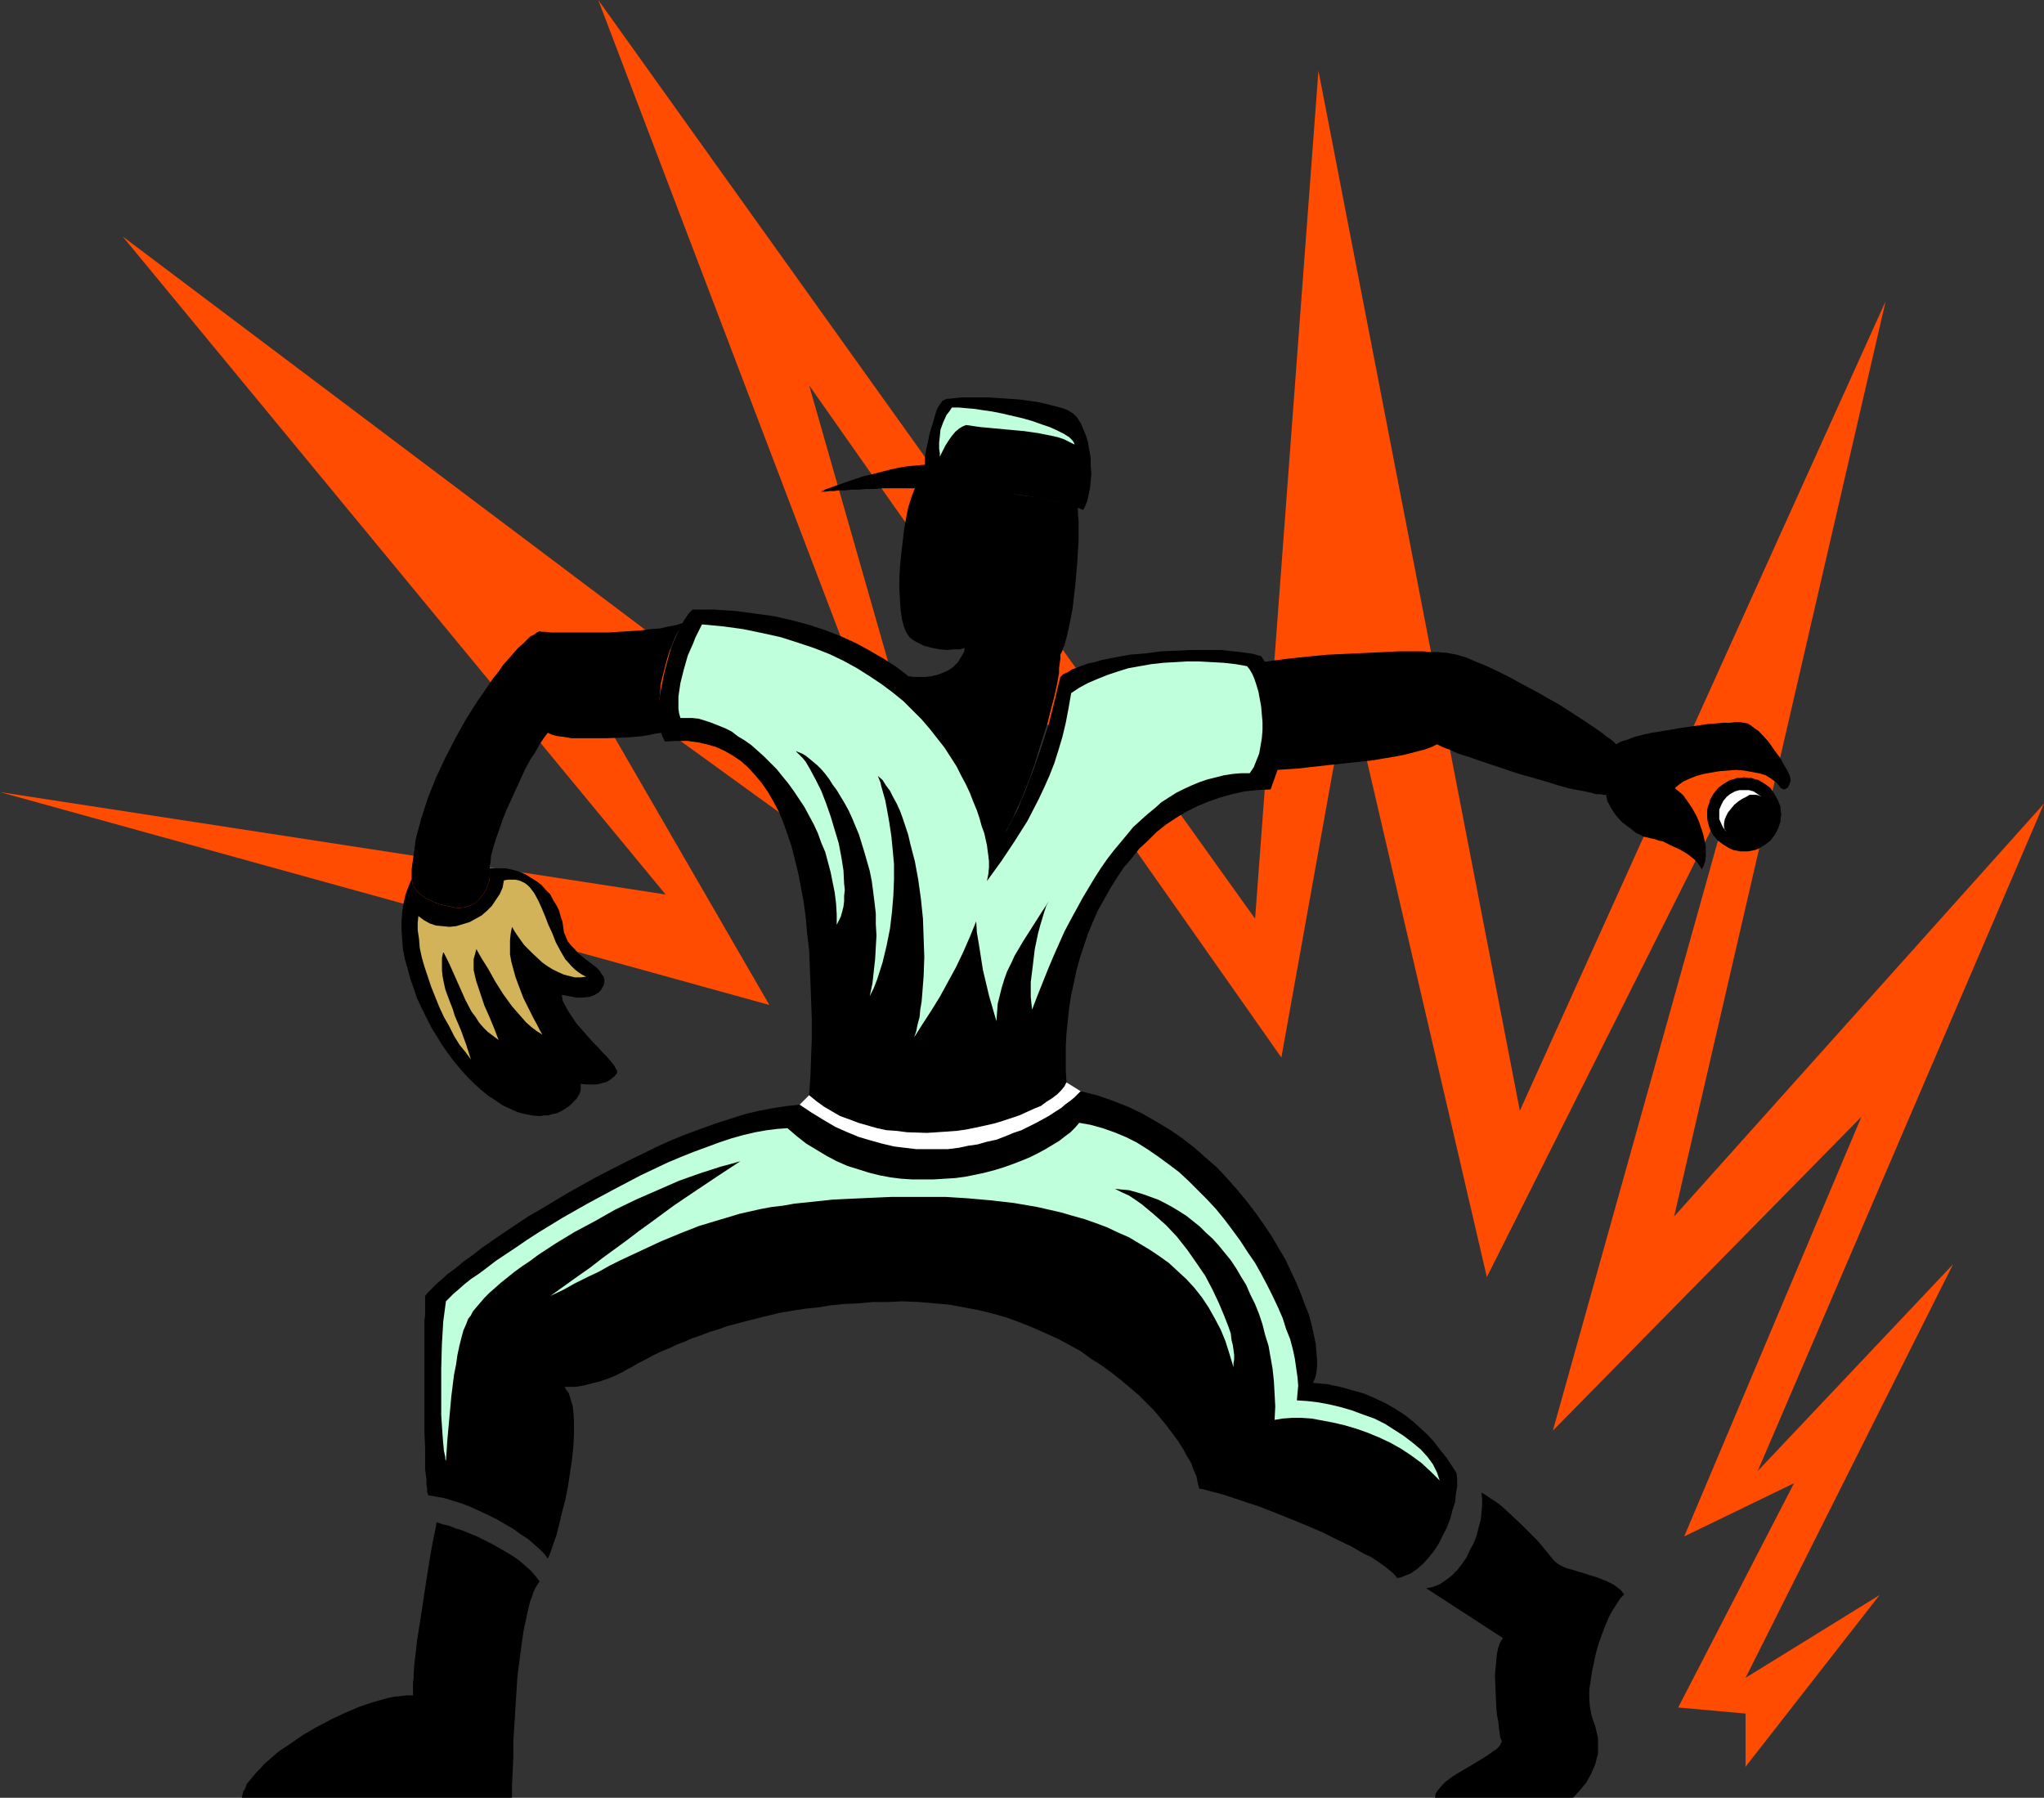
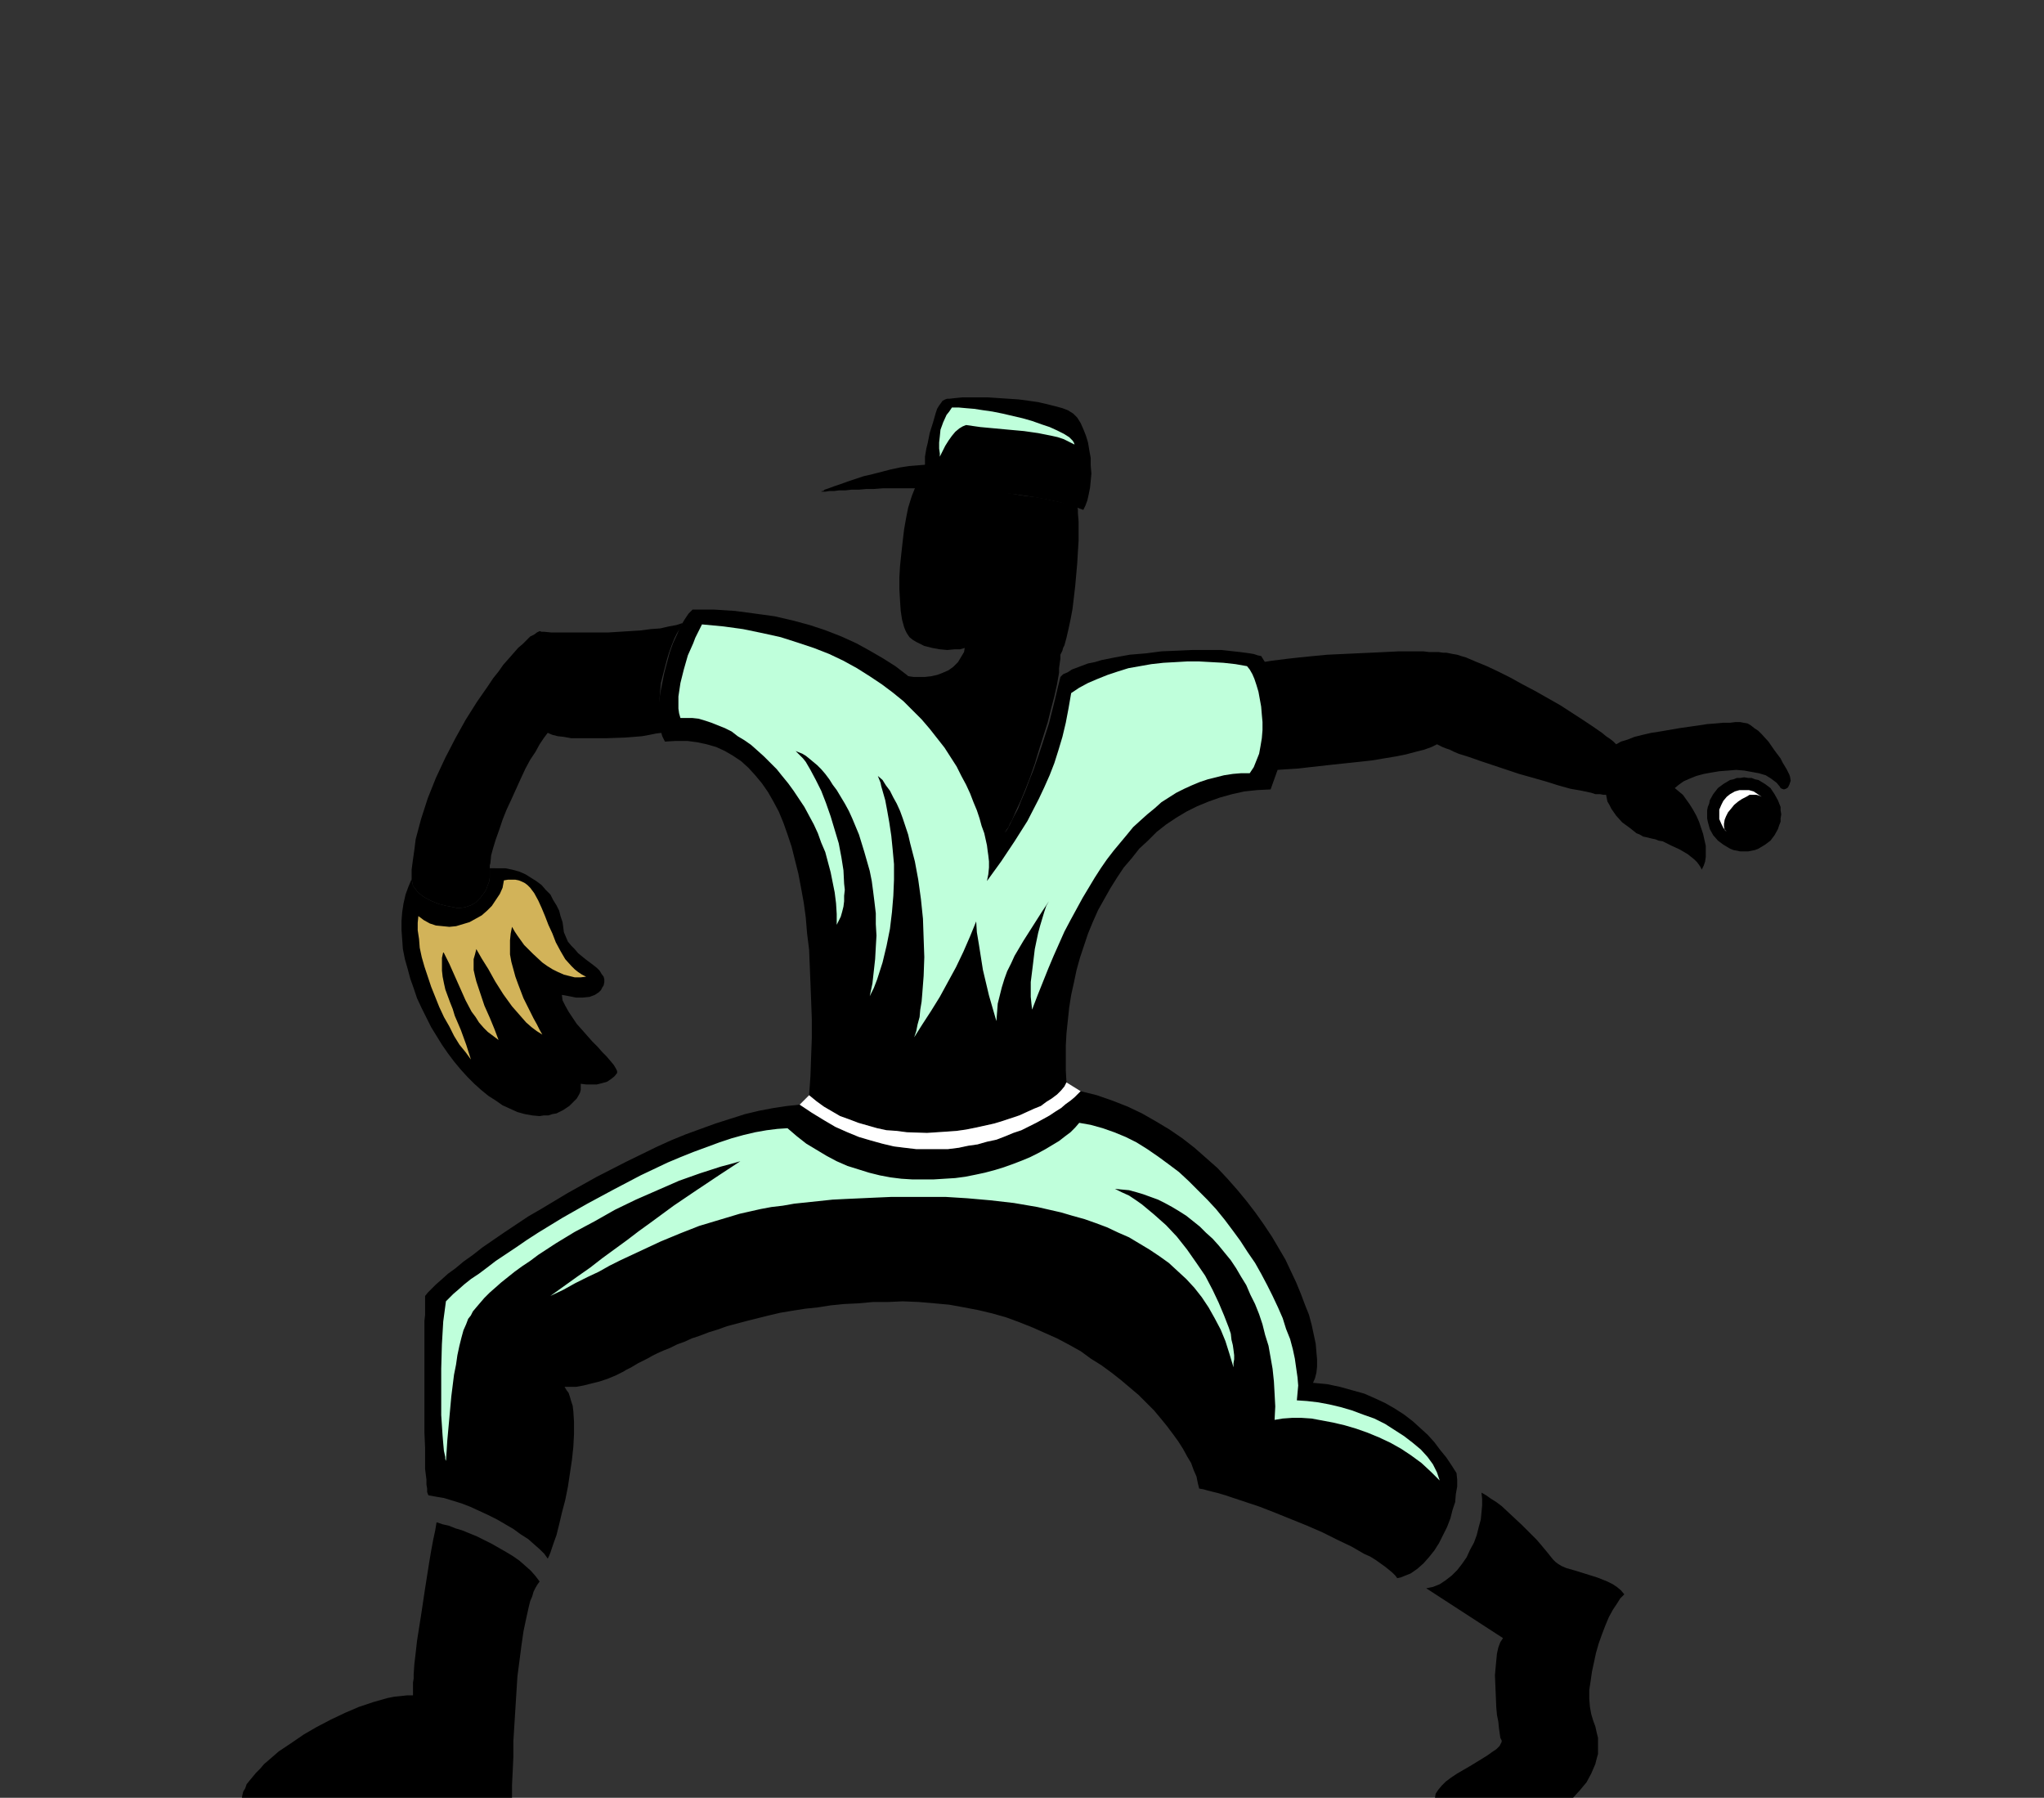
<svg xmlns="http://www.w3.org/2000/svg" xmlns:ns1="http://sodipodi.sourceforge.net/DTD/sodipodi-0.dtd" xmlns:ns2="http://www.inkscape.org/namespaces/inkscape" version="1.0" width="129.724mm" height="114.09mm" id="svg17" ns1:docname="Player 14.wmf">
  <rect width="100%" height="100%" fill="#333333" stroke="none" />
  <ns1:namedview id="namedview17" pagecolor="#ffffff" bordercolor="#000000" borderopacity="0.25" ns2:showpageshadow="2" ns2:pageopacity="0.0" ns2:pagecheckerboard="0" ns2:deskcolor="#d1d1d1" ns2:document-units="mm" />
  <defs id="defs1">
    <pattern id="WMFhbasepattern" patternUnits="userSpaceOnUse" width="6" height="6" x="0" y="0" />
  </defs>
-   <path style="fill:#ff4c00;fill-opacity:1;fill-rule:evenodd;stroke:none" d="m 418.705,423.773 32.158,-41.198 -32.158,19.872 49.773,-99.198 -46.864,49.599 68.68,-160.106 -88.718,99.037 L 452.318,72.218 364.569,266.413 316.251,16.964 301.06,220.368 143.501,0 219.614,199.85 29.411,56.708 159.661,214.552 0,189.995 l 184.547,51.053 -47.672,-82.396 95.99,69.471 -38.784,-135.711 113.281,161.237 16.16,-89.989 33.128,142.658 59.146,-117.939 -43.309,154.775 74.013,-75.287 -42.501,100.652 26.341,-12.763 -27.795,53.8 16.16,1.454 z" id="path1" />
  <path style="fill:#000000;fill-opacity:1;fill-rule:evenodd;stroke:none" d="m 259.853,122.301 0.485,-0.969 0.485,-1.292 0.323,-1.454 0.323,-1.616 0.162,-1.616 0.162,-1.777 -0.162,-1.939 v -1.777 l -0.323,-1.777 -0.323,-1.939 -0.485,-1.616 -0.646,-1.616 -0.646,-1.454 -0.808,-1.292 -0.97,-0.969 -1.293,-0.808 -1.293,-0.485 -1.778,-0.485 -1.939,-0.485 -2.101,-0.485 -2.262,-0.323 -2.424,-0.323 -4.848,-0.323 -2.424,-0.162 h -2.262 -2.101 -1.939 l -1.616,0.162 -1.454,0.162 h -0.485 l -0.485,0.162 -0.323,0.162 -0.323,0.162 -0.323,0.485 -0.485,0.646 -0.485,0.808 -0.323,0.969 -0.323,1.131 -0.323,1.131 -0.808,2.585 -0.485,2.423 -0.323,1.292 -0.162,0.969 -0.162,0.969 v 0.969 0.969 l -1.939,0.162 -1.939,0.162 -2.101,0.323 -2.262,0.485 -4.363,1.131 -2.101,0.485 -1.939,0.646 -1.939,0.646 -1.778,0.646 -1.454,0.485 -1.293,0.485 -0.97,0.323 -0.323,0.323 h -0.323 l -0.162,0.162 v 0 0 0 h 0.97 l 0.97,-0.162 h 1.131 l 1.293,-0.162 h 1.454 l 1.454,-0.162 h 1.778 l 1.778,-0.162 h 1.778 l 2.101,-0.162 h 4.04 4.363 4.686 l 4.686,0.323 4.848,0.323 4.686,0.323 4.686,0.485 4.363,0.646 4.202,0.808 2.101,0.485 1.939,0.646 1.778,0.485 z" id="path2" />
  <path style="fill:#000000;fill-opacity:1;fill-rule:evenodd;stroke:none" d="m 241.107,199.689 -0.323,-1.131 -0.162,-1.292 -0.323,-1.454 -0.485,-1.777 -0.646,-1.616 -0.646,-1.939 -0.808,-1.939 -0.97,-2.1 -0.97,-2.1 -1.131,-2.262 -1.293,-2.262 -1.454,-2.262 -1.616,-2.262 -1.778,-2.262 -1.939,-2.423 -1.939,-2.262 -2.262,-2.1 -2.424,-2.262 -2.424,-2.1 -2.747,-2.1 -3.07,-1.939 -3.07,-1.777 -3.232,-1.777 -3.555,-1.616 -3.717,-1.454 -3.878,-1.292 -4.202,-1.131 -4.202,-0.969 -4.686,-0.646 -4.848,-0.646 -5.01,-0.323 h -5.171 l -0.97,0.969 -0.97,1.454 -0.97,1.616 -0.808,1.939 -0.97,2.1 -0.808,2.262 -0.646,2.423 -0.646,2.423 -0.485,2.423 -0.485,2.423 -0.323,2.423 v 2.262 2.1 l 0.323,1.777 0.485,1.777 0.323,0.646 0.323,0.646 2.586,-0.162 h 2.747 l 2.424,0.323 2.262,0.485 2.262,0.646 2.101,0.969 1.939,1.131 1.939,1.292 1.778,1.616 1.616,1.777 1.616,1.939 1.454,2.1 1.293,2.262 1.293,2.423 1.131,2.747 0.97,2.747 0.97,2.908 0.808,3.231 0.808,3.231 0.646,3.393 0.646,3.554 0.485,3.554 0.323,3.877 0.485,3.877 0.162,4.039 0.162,4.039 0.162,4.201 0.162,4.362 v 4.524 l -0.162,4.362 -0.162,4.685 -0.323,4.685 1.778,1.454 1.778,1.292 1.939,1.131 1.939,1.131 2.262,0.808 2.101,0.808 2.262,0.646 2.262,0.646 2.262,0.485 2.424,0.162 2.424,0.323 4.848,0.162 2.424,-0.162 2.424,-0.162 2.262,-0.162 2.262,-0.323 2.424,-0.485 4.363,-0.969 2.101,-0.646 1.939,-0.646 1.939,-0.646 1.778,-0.808 1.778,-0.808 1.616,-0.646 1.293,-0.969 1.293,-0.808 1.293,-0.969 0.97,-0.969 0.808,-0.969 0.485,-0.969 -0.162,-2.908 v -2.908 -3.07 l 0.162,-2.908 0.323,-3.07 0.323,-3.07 0.485,-3.07 0.646,-2.908 0.646,-3.07 0.808,-2.908 0.97,-2.908 0.97,-2.908 1.131,-2.747 1.293,-2.908 1.454,-2.585 1.454,-2.585 1.616,-2.585 1.616,-2.423 1.939,-2.262 1.778,-2.262 2.101,-1.939 2.101,-2.1 2.262,-1.777 2.424,-1.616 2.424,-1.454 2.586,-1.292 2.747,-1.131 2.747,-0.969 2.909,-0.808 2.909,-0.646 3.07,-0.323 3.232,-0.162 0.808,-2.262 0.808,-2.262 0.485,-2.262 0.323,-2.262 0.162,-2.423 0.162,-2.262 v -2.262 l -0.162,-2.1 -0.323,-2.262 -0.323,-1.939 -0.485,-1.939 -0.646,-1.939 -0.646,-1.616 -0.808,-1.616 -0.808,-1.292 -0.808,-1.292 -0.808,-0.162 -0.97,-0.323 -0.97,-0.162 -1.131,-0.162 -1.293,-0.162 -1.454,-0.162 -1.454,-0.162 -1.454,-0.162 h -3.394 -3.555 l -3.555,0.162 -3.878,0.162 -3.717,0.485 -3.878,0.323 -3.555,0.646 -3.232,0.646 -1.616,0.485 -1.616,0.323 -1.293,0.485 -1.293,0.485 -1.293,0.485 -0.97,0.646 -1.131,0.485 -0.646,0.646 -0.646,2.585 -0.646,2.747 -1.454,5.816 -1.778,5.493 -1.939,5.655 -0.97,2.423 -0.97,2.585 -0.97,2.262 -0.808,2.1 -0.97,1.777 -0.808,1.616 -0.646,1.292 -0.323,0.485 z" id="path3" />
  <path style="fill:#000000;fill-opacity:1;fill-rule:evenodd;stroke:none" d="m 163.701,149.443 -0.485,1.131 -0.808,1.292 -0.646,1.292 -0.646,1.616 -0.646,1.777 -0.485,1.616 -0.97,3.716 -0.485,1.939 -0.162,1.777 -0.162,1.939 v 1.777 l 0.162,1.616 0.162,1.777 0.646,1.454 0.646,1.292 -1.131,0.323 -1.293,0.162 -1.616,0.323 -1.778,0.323 -1.939,0.162 -2.101,0.162 -4.525,0.162 h -4.363 -1.939 -2.101 l -1.778,-0.323 -1.454,-0.162 -1.293,-0.323 -1.131,-0.485 -0.485,0.646 -0.485,0.646 -0.97,1.454 -0.97,1.777 -1.293,1.939 -1.131,2.1 -1.131,2.423 -2.262,5.008 -1.131,2.423 -0.97,2.423 -0.808,2.423 -0.808,2.262 -0.646,2.1 -0.485,1.777 -0.162,1.777 -0.162,0.646 v 0.646 1.131 1.131 l -0.162,0.969 -0.323,0.808 -0.323,0.969 -0.485,0.808 -0.485,0.646 -0.485,0.646 -1.131,1.131 -1.131,0.646 -1.454,0.485 -1.131,0.162 h -0.808 l -0.646,-0.162 -1.778,-0.323 -1.939,-0.485 -1.939,-0.808 -1.778,-0.969 -0.808,-0.646 -0.646,-0.646 -0.485,-0.646 -0.485,-0.646 -0.162,-0.808 -0.162,-0.808 v -2.262 l 0.323,-2.423 0.323,-2.262 0.323,-2.585 1.293,-4.847 1.616,-5.008 1.939,-4.847 2.262,-4.847 2.424,-4.685 2.424,-4.362 2.747,-4.362 2.586,-3.716 1.293,-1.939 1.293,-1.616 1.131,-1.616 1.293,-1.454 1.131,-1.292 1.131,-1.292 1.131,-0.969 0.97,-0.969 0.808,-0.808 0.97,-0.485 0.646,-0.485 0.646,-0.323 0.485,0.162 h 0.646 l 1.616,0.162 h 1.778 2.101 4.686 5.171 l 5.171,-0.323 2.586,-0.162 2.424,-0.323 2.262,-0.162 2.101,-0.485 1.778,-0.323 z" id="path4" />
  <path style="fill:#000000;fill-opacity:1;fill-rule:evenodd;stroke:none" d="m 117.483,208.251 v 1.131 1.131 l -0.162,0.969 -0.323,0.808 -0.323,0.969 -0.485,0.808 -0.485,0.646 -0.485,0.646 -1.131,1.131 -1.131,0.646 -1.454,0.485 -1.131,0.162 h -0.808 l -0.646,-0.162 -1.778,-0.323 -1.939,-0.485 -1.939,-0.808 -1.778,-0.969 -0.808,-0.646 -0.646,-0.646 -0.485,-0.646 -0.485,-0.646 -0.162,-0.808 -0.162,-0.808 -0.808,1.939 -0.646,1.777 -0.485,2.1 -0.323,2.1 -0.162,2.1 v 2.262 l 0.162,2.262 0.162,2.262 0.485,2.423 0.646,2.262 0.646,2.423 0.808,2.262 0.808,2.423 1.131,2.423 1.131,2.262 1.131,2.262 1.293,2.1 1.293,2.1 1.454,2.1 1.454,1.939 1.616,1.939 1.616,1.777 1.616,1.616 1.616,1.454 1.778,1.454 1.778,1.131 1.616,1.131 1.778,0.808 1.778,0.808 1.778,0.485 1.778,0.323 1.778,0.162 0.97,-0.162 h 1.131 l 0.97,-0.323 0.97,-0.162 1.616,-0.808 1.454,-0.969 1.293,-1.292 0.485,-0.485 0.485,-0.808 0.323,-0.646 0.162,-0.646 v -0.808 -0.646 l 1.293,0.162 h 1.293 1.293 l 1.293,-0.323 1.131,-0.323 0.97,-0.646 0.808,-0.646 0.646,-0.808 v -0.323 -0.162 l -0.323,-0.646 -0.485,-0.808 -0.808,-0.969 -0.97,-1.131 -0.97,-0.969 -1.131,-1.292 -1.293,-1.292 -2.424,-2.747 -1.293,-1.454 -0.97,-1.454 -0.97,-1.454 -0.808,-1.454 -0.646,-1.292 -0.162,-1.292 1.778,0.323 1.616,0.323 h 1.616 l 1.616,-0.162 1.293,-0.485 0.485,-0.323 0.485,-0.323 0.485,-0.485 0.323,-0.646 0.323,-0.485 0.162,-0.808 v -0.646 l -0.162,-0.646 -0.485,-0.646 -0.485,-0.808 -0.646,-0.646 -0.808,-0.646 -1.939,-1.454 -1.778,-1.454 -0.808,-0.969 -0.808,-0.808 -0.808,-0.969 -0.485,-1.131 -0.485,-1.131 -0.162,-1.292 -0.162,-1.131 -0.485,-1.454 -0.323,-1.292 -0.646,-1.292 -0.808,-1.292 -0.646,-1.292 -1.131,-1.131 -0.97,-1.131 -1.293,-0.969 -1.293,-0.808 -1.293,-0.808 -1.454,-0.646 -1.778,-0.485 -1.616,-0.323 h -1.778 z" id="path5" />
  <path style="fill:#000000;fill-opacity:1;fill-rule:evenodd;stroke:none" d="m 302.192,158.975 0.323,1.131 0.485,1.131 0.485,1.292 0.485,1.454 0.485,1.616 0.323,1.616 0.808,3.393 0.162,1.616 0.162,1.939 v 1.777 1.777 l -0.162,1.777 -0.323,1.777 -0.323,1.777 -0.646,1.777 1.939,-0.162 2.424,-0.162 2.586,-0.162 2.747,-0.323 2.909,-0.323 2.909,-0.323 6.141,-0.646 2.909,-0.323 2.909,-0.485 2.909,-0.485 2.424,-0.485 2.424,-0.646 1.939,-0.485 1.778,-0.646 0.646,-0.323 0.646,-0.323 0.646,0.323 0.646,0.323 0.808,0.323 0.97,0.323 0.97,0.485 1.131,0.485 2.586,0.808 2.747,0.969 2.909,0.969 6.302,2.1 6.302,1.777 3.07,0.969 2.909,0.808 2.747,0.485 2.262,0.485 0.97,0.323 h 1.131 l 0.808,0.162 h 0.646 l 0.162,0.808 0.162,0.808 0.485,0.808 0.485,0.969 1.131,1.616 1.454,1.616 1.778,1.292 1.616,1.292 0.808,0.323 0.808,0.485 0.808,0.162 0.646,0.162 0.646,0.162 0.808,0.162 0.808,0.323 0.97,0.162 1.939,0.969 2.101,0.969 1.939,1.131 1.616,1.292 0.646,0.646 0.485,0.646 0.323,0.485 0.323,0.646 0.485,-0.969 0.323,-0.969 0.162,-1.131 v -1.292 -1.292 l -0.323,-1.454 -0.323,-1.454 -0.485,-1.454 -0.485,-1.454 -0.646,-1.454 -0.808,-1.454 -0.808,-1.292 -0.808,-1.131 -0.808,-1.131 -0.97,-0.808 -0.97,-0.808 0.97,-0.808 1.131,-0.808 1.454,-0.646 1.616,-0.646 1.778,-0.485 1.778,-0.323 1.939,-0.323 2.101,-0.162 1.939,-0.162 1.939,0.162 1.778,0.323 1.778,0.323 1.616,0.485 1.293,0.808 1.293,0.969 0.808,0.969 0.162,0.323 0.323,0.162 0.485,0.162 0.485,-0.162 0.485,-0.323 0.323,-0.646 0.323,-0.969 -0.162,-0.969 -0.162,-0.485 -0.323,-0.646 -0.323,-0.646 -0.485,-0.808 -0.485,-0.808 -0.485,-0.969 -1.454,-1.939 -1.454,-2.1 -1.616,-1.777 -0.808,-0.808 -0.97,-0.646 -0.808,-0.646 -0.808,-0.485 -0.97,-0.162 -0.808,-0.162 h -1.131 l -1.293,0.162 h -1.616 l -1.778,0.162 -2.101,0.162 -2.101,0.323 -4.525,0.646 -4.686,0.808 -2.101,0.323 -2.101,0.485 -1.939,0.485 -1.616,0.646 -1.616,0.485 -1.131,0.646 -0.646,-0.646 -0.808,-0.646 -0.97,-0.646 -0.97,-0.808 -2.101,-1.454 -2.424,-1.616 -2.747,-1.777 -2.747,-1.777 -5.979,-3.393 -3.07,-1.616 -2.909,-1.616 -2.909,-1.454 -2.747,-1.292 -2.747,-1.131 -2.262,-0.969 -1.131,-0.323 -0.97,-0.323 -0.97,-0.162 -0.808,-0.162 -0.808,-0.162 h -0.808 l -1.131,-0.162 h -1.131 -1.131 l -1.293,-0.162 h -5.979 l -3.232,0.162 -3.394,0.162 -3.555,0.162 -6.949,0.323 -3.394,0.323 -3.232,0.323 -2.909,0.323 -2.586,0.323 -1.293,0.162 -0.97,0.162 -0.97,0.162 z" id="path6" />
  <path style="fill:#000000;fill-opacity:1;fill-rule:evenodd;stroke:none" d="m 418.382,204.212 h 0.97 l 0.808,-0.162 0.808,-0.162 0.808,-0.323 1.616,-0.969 1.293,-0.969 0.97,-1.292 0.808,-1.454 0.323,-0.969 0.323,-0.808 v -0.808 l 0.162,-0.969 -0.162,-0.969 v -0.808 l -0.323,-0.808 -0.323,-0.808 -0.808,-1.454 -0.97,-1.454 -1.293,-0.969 -1.616,-0.969 -0.808,-0.162 -0.808,-0.323 h -0.808 l -0.97,-0.162 -0.97,0.162 h -0.808 l -0.808,0.323 -0.808,0.162 -1.616,0.969 -1.293,0.969 -1.131,1.454 -0.808,1.454 -0.162,0.808 -0.323,0.808 -0.162,0.808 v 0.969 0.969 l 0.162,0.808 0.485,1.777 0.808,1.454 1.131,1.292 1.293,0.969 1.616,0.969 0.808,0.323 0.808,0.162 0.808,0.162 z" id="path7" />
  <path style="fill:#000000;fill-opacity:1;fill-rule:evenodd;stroke:none" d="m 259.206,261.728 -0.646,0.646 -0.808,0.808 -0.97,0.808 -1.131,0.808 -1.131,0.969 -1.293,0.808 -1.454,0.969 -1.454,0.808 -1.778,0.969 -1.616,0.808 -1.939,0.969 -1.939,0.646 -1.939,0.808 -2.101,0.808 -2.262,0.485 -2.262,0.646 -2.262,0.323 -2.262,0.485 -2.586,0.323 h -2.424 -2.586 -2.586 l -2.747,-0.323 -2.586,-0.323 -2.747,-0.646 -2.909,-0.808 -2.747,-0.808 -2.747,-1.131 -2.909,-1.292 -2.747,-1.616 -2.909,-1.777 -2.909,-1.939 -3.07,0.323 -3.232,0.485 -3.394,0.646 -3.394,0.808 -3.555,1.131 -3.555,1.131 -3.555,1.292 -3.555,1.292 -3.555,1.454 -3.555,1.616 -7.272,3.554 -6.949,3.554 -6.949,3.877 -3.232,1.939 -3.232,1.939 -3.07,1.777 -2.909,1.939 -2.909,1.939 -2.586,1.777 -2.586,1.777 -2.262,1.777 -2.262,1.616 -1.939,1.616 -1.778,1.292 -1.616,1.454 -1.293,1.131 -1.131,1.131 -0.808,0.808 -0.646,0.808 v 0.646 0.646 0.969 0.969 1.292 l -0.162,1.454 v 3.07 3.554 3.877 8.24 4.201 3.877 l 0.162,3.716 v 1.777 1.616 1.616 l 0.162,1.292 0.162,1.292 v 1.131 l 0.162,0.969 v 0.808 l 0.162,0.485 0.162,0.323 1.778,0.323 1.939,0.323 2.101,0.646 2.101,0.646 2.101,0.808 2.101,0.969 2.101,0.969 2.262,1.131 3.878,2.262 1.778,1.292 1.778,1.131 1.454,1.292 1.293,1.131 1.131,1.131 0.808,1.131 0.323,-0.646 0.323,-0.808 0.323,-0.969 0.323,-0.969 0.808,-2.262 0.646,-2.585 0.646,-2.747 0.808,-3.07 0.646,-3.231 0.485,-3.231 0.485,-3.231 0.323,-3.07 0.162,-3.07 v -2.908 l -0.162,-2.585 -0.162,-1.292 -0.323,-0.969 -0.323,-1.131 -0.323,-0.969 -0.485,-0.646 -0.485,-0.808 h 0.646 0.646 1.454 l 1.778,-0.323 1.939,-0.485 1.939,-0.485 1.939,-0.646 1.939,-0.808 1.939,-0.969 0.485,-0.323 0.646,-0.323 0.646,-0.323 0.808,-0.485 0.808,-0.485 0.97,-0.485 1.293,-0.646 1.131,-0.646 1.293,-0.646 1.454,-0.646 1.616,-0.646 1.616,-0.808 1.778,-0.646 1.778,-0.808 1.939,-0.646 2.101,-0.808 2.101,-0.646 2.262,-0.808 2.424,-0.646 2.424,-0.646 2.586,-0.646 2.586,-0.646 2.747,-0.646 2.909,-0.485 3.07,-0.485 3.07,-0.323 3.07,-0.485 3.232,-0.323 3.394,-0.162 3.555,-0.323 h 3.555 l 3.555,-0.162 3.878,0.162 3.717,0.323 3.555,0.323 3.555,0.646 3.394,0.646 3.394,0.808 3.394,0.969 3.07,1.131 3.232,1.292 2.909,1.292 2.909,1.292 2.747,1.454 2.909,1.616 2.424,1.777 2.586,1.616 2.424,1.777 2.262,1.777 2.101,1.777 2.101,1.777 1.939,1.939 1.778,1.777 1.616,1.939 1.454,1.777 1.454,1.939 1.293,1.777 1.131,1.777 0.97,1.777 0.97,1.616 0.646,1.777 0.646,1.454 0.323,1.616 0.323,1.292 0.97,0.162 1.131,0.323 1.293,0.323 1.293,0.323 1.616,0.485 1.454,0.485 3.394,1.131 3.394,1.131 3.717,1.454 7.595,3.07 3.717,1.616 3.555,1.777 3.394,1.616 3.07,1.777 1.454,0.646 1.293,0.808 1.131,0.808 1.131,0.808 0.808,0.646 0.97,0.808 0.646,0.646 0.485,0.646 0.808,-0.162 0.808,-0.323 1.616,-0.646 1.616,-1.131 1.454,-1.292 1.293,-1.454 1.293,-1.616 1.131,-1.777 0.97,-1.939 0.97,-1.939 0.808,-2.1 0.485,-1.939 0.646,-1.939 0.162,-1.939 0.323,-1.777 v -1.616 l -0.162,-1.616 -1.131,-1.777 -1.293,-1.939 -1.454,-1.777 -1.454,-1.939 -1.616,-1.777 -1.778,-1.616 -1.778,-1.616 -2.101,-1.616 -2.262,-1.454 -2.262,-1.292 -2.424,-1.131 -2.586,-1.131 -2.909,-0.808 -2.909,-0.808 -3.07,-0.646 -3.394,-0.323 0.485,-1.131 0.323,-1.292 0.162,-1.454 v -1.777 l -0.162,-1.777 -0.162,-1.939 -0.485,-2.262 -0.485,-2.262 -0.646,-2.423 -0.97,-2.423 -0.97,-2.585 -1.131,-2.747 -1.293,-2.747 -1.293,-2.747 -1.616,-2.747 -1.616,-2.747 -1.939,-2.908 -1.939,-2.747 -2.101,-2.747 -2.262,-2.747 -2.424,-2.747 -2.424,-2.585 -2.747,-2.423 -2.747,-2.423 -2.909,-2.262 -3.07,-2.1 -3.232,-1.939 -3.394,-1.939 -3.394,-1.616 -3.717,-1.454 -3.717,-1.292 z" id="path8" />
  <path style="fill:#000000;fill-opacity:1;fill-rule:evenodd;stroke:none" d="m 355.358,358.018 0.162,1.454 v 1.616 l -0.162,1.777 -0.162,1.616 -0.485,1.777 -0.485,1.939 -0.646,1.777 -0.97,1.777 -0.808,1.777 -1.131,1.616 -1.131,1.454 -1.293,1.292 -1.454,1.131 -1.454,0.969 -1.616,0.646 -1.616,0.323 18.422,11.955 -0.646,0.969 -0.485,1.292 -0.323,1.454 -0.162,1.616 -0.162,1.777 -0.162,1.777 0.162,3.877 0.162,3.877 0.162,1.777 0.323,1.616 0.162,1.616 0.162,1.131 0.162,1.131 0.323,0.646 v 0.323 l -0.162,0.323 -0.323,0.646 -0.808,0.808 -0.97,0.646 -1.131,0.808 -1.293,0.808 -2.909,1.777 -3.07,1.777 -1.454,0.969 -1.293,0.969 -0.97,0.969 -0.808,0.969 -0.646,0.969 -0.162,0.969 h 33.128 l 1.616,-1.777 1.616,-1.939 1.131,-2.1 0.485,-1.131 0.485,-1.131 0.323,-1.292 0.323,-1.131 v -1.292 -1.292 -1.292 l -0.323,-1.292 -0.323,-1.454 -0.485,-1.292 -0.485,-1.616 -0.323,-1.777 -0.162,-1.939 v -2.1 l 0.323,-2.1 0.323,-2.262 0.485,-2.262 0.485,-2.262 0.646,-2.262 0.808,-2.262 0.808,-2.1 0.808,-1.939 0.97,-1.777 0.97,-1.454 0.808,-1.292 0.97,-0.969 -0.808,-0.969 -0.97,-0.808 -0.97,-0.646 -1.293,-0.646 -2.424,-0.969 -2.586,-0.808 -2.586,-0.808 -2.262,-0.646 -1.131,-0.485 -0.808,-0.485 -0.646,-0.485 -0.646,-0.646 -0.646,-0.808 -0.646,-0.808 -0.808,-0.969 -0.808,-0.969 -0.97,-1.131 -1.131,-1.131 -2.424,-2.423 -2.424,-2.262 -2.424,-2.262 -1.293,-0.969 -1.293,-0.808 -1.131,-0.808 z" id="path9" />
  <path style="fill:#000000;fill-opacity:1;fill-rule:evenodd;stroke:none" d="m 129.441,379.344 -0.97,-1.292 -1.131,-1.292 -1.454,-1.292 -1.293,-1.131 -1.616,-1.131 -1.616,-0.969 -3.394,-1.939 -3.555,-1.777 -3.555,-1.454 -1.616,-0.485 -1.616,-0.646 -1.454,-0.323 -1.454,-0.485 -0.162,0.969 -0.162,0.969 -0.485,2.262 -0.485,2.585 -0.485,2.908 -0.485,3.07 -0.485,3.07 -0.97,6.462 -0.485,3.07 -0.485,3.07 -0.323,2.908 -0.323,2.747 -0.162,2.423 v 0.969 l -0.162,0.969 v 0.969 0.808 0.646 0.646 H 97.606 l -1.454,0.162 -1.616,0.162 -1.616,0.323 -3.394,0.969 -3.394,1.131 -3.394,1.454 -3.394,1.616 -3.394,1.777 -3.07,1.777 -3.07,2.1 -2.909,1.939 -2.424,2.1 -1.131,0.969 -0.97,1.131 -0.97,0.969 -0.808,0.969 -0.808,0.969 -0.646,0.808 -0.323,0.969 -0.485,0.808 -0.162,0.646 -0.162,0.808 h 64.802 v -3.07 l 0.162,-3.231 0.162,-3.554 v -3.716 l 0.485,-7.755 0.485,-7.755 0.485,-3.716 0.485,-3.716 0.485,-3.393 0.646,-3.07 0.323,-1.454 0.323,-1.454 0.323,-1.292 0.485,-1.131 0.323,-1.131 0.485,-0.969 0.485,-0.808 z" id="path10" />
  <path style="fill:#000000;fill-opacity:1;fill-rule:evenodd;stroke:none" d="m 258.398,121.493 -0.485,-0.162 -0.808,-0.323 -0.808,-0.162 -0.97,-0.162 -2.101,-0.485 -2.262,-0.485 -2.586,-0.485 -2.747,-0.323 -5.818,-0.969 -5.979,-0.646 -2.909,-0.323 -2.586,-0.162 -2.586,-0.162 -2.262,-0.162 h -1.939 -0.97 -0.646 l -0.485,0.646 -0.323,0.808 -0.323,0.808 -0.323,0.969 -0.646,2.1 -0.485,2.423 -0.485,2.747 -0.323,2.747 -0.323,2.908 -0.323,3.07 -0.162,2.747 v 2.908 l 0.162,2.747 0.162,2.423 0.323,2.1 0.485,1.777 0.323,0.808 0.323,0.646 0.323,0.485 0.323,0.485 0.808,0.646 0.808,0.485 1.939,0.969 1.939,0.485 1.778,0.323 1.778,0.162 1.778,-0.162 h 1.293 l 1.131,-0.323 -0.162,0.969 -0.485,0.808 -0.485,0.808 -0.485,0.808 -1.131,1.131 -1.131,0.808 -1.454,0.646 -1.293,0.485 -1.454,0.323 -1.454,0.162 h -1.454 -1.293 l -1.131,-0.162 h -1.939 l -0.646,0.162 -0.162,0.162 -0.162,0.162 v 0.162 l 0.323,0.323 0.485,0.485 0.646,0.646 0.646,0.808 0.646,0.808 0.808,0.969 1.778,2.1 1.939,2.585 1.939,2.747 2.262,2.908 2.101,3.07 4.363,5.978 1.939,2.908 1.778,2.747 0.808,1.292 0.646,1.131 0.646,1.131 0.646,1.131 0.646,0.969 0.323,0.808 0.323,0.646 0.323,0.646 0.323,-0.646 0.485,-0.646 0.323,-0.808 0.485,-0.808 0.485,-1.131 0.485,-1.131 1.131,-2.423 1.131,-2.747 1.131,-2.908 1.131,-3.231 0.97,-3.231 2.101,-6.624 0.808,-3.231 0.808,-3.07 0.646,-2.908 0.485,-2.747 v -1.131 l 0.162,-1.131 0.162,-1.131 v -0.969 l 0.162,-0.323 0.323,-0.646 0.162,-0.646 0.323,-0.646 0.485,-1.777 0.485,-2.1 0.485,-2.262 0.485,-2.585 0.323,-2.747 0.323,-2.747 0.485,-5.493 0.162,-2.747 0.162,-2.585 v -2.423 -2.262 l -0.162,-1.939 v -0.808 z" id="path11" />
  <path style="fill:#ffffff;fill-opacity:1;fill-rule:evenodd;stroke:none" d="m 414.18,199.527 -0.485,-0.485 -0.162,-0.808 v -0.646 l 0.162,-0.969 0.323,-0.808 0.485,-0.969 0.808,-0.969 0.646,-0.808 0.97,-0.808 0.97,-0.646 0.97,-0.485 0.808,-0.485 h 0.808 0.808 l 0.646,0.162 0.646,0.323 -0.97,-0.646 -0.97,-0.646 -1.131,-0.323 h -1.131 -1.131 l -1.131,0.323 -1.131,0.646 -0.808,0.646 -0.808,0.969 -0.485,0.969 -0.485,1.131 v 1.131 1.131 l 0.485,1.131 0.485,0.969 z" id="path12" />
  <path style="fill:#ffffff;fill-opacity:1;fill-rule:evenodd;stroke:none" d="m 191.819,264.959 2.909,1.939 2.909,1.777 2.747,1.616 2.909,1.292 2.747,1.131 2.747,0.808 2.909,0.808 2.747,0.646 2.586,0.323 2.747,0.323 h 2.586 2.586 2.424 l 2.586,-0.323 2.262,-0.485 2.262,-0.323 2.262,-0.646 2.262,-0.485 2.101,-0.808 1.939,-0.808 1.939,-0.646 1.939,-0.969 1.616,-0.808 1.778,-0.969 1.454,-0.808 1.454,-0.969 1.293,-0.808 1.131,-0.969 1.131,-0.808 0.97,-0.808 0.808,-0.808 0.646,-0.646 -3.394,-2.1 -0.485,0.969 -0.808,0.969 -0.97,0.969 -1.293,0.969 -1.293,0.808 -1.293,0.969 -1.616,0.646 -1.778,0.808 -1.778,0.808 -1.939,0.646 -1.939,0.646 -2.101,0.646 -4.363,0.969 -2.424,0.485 -2.262,0.323 -2.262,0.162 -2.424,0.162 -2.424,0.162 -4.848,-0.162 -2.424,-0.323 -2.424,-0.162 -2.262,-0.485 -2.262,-0.646 -2.262,-0.646 -2.101,-0.808 -2.262,-0.808 -1.939,-1.131 -1.939,-1.131 -1.778,-1.292 -1.778,-1.454 z" id="path13" />
  <path style="fill:#bfffdb;fill-opacity:1;fill-rule:evenodd;stroke:none" d="m 299.121,159.783 -2.747,-0.485 -2.909,-0.323 -2.909,-0.162 -2.909,-0.162 h -2.909 l -2.747,0.162 -2.909,0.162 -2.909,0.323 -2.747,0.485 -2.747,0.485 -2.586,0.808 -2.424,0.808 -2.424,0.969 -2.262,0.969 -2.101,1.131 -1.939,1.292 -0.646,3.716 -0.646,3.393 -0.808,3.393 -0.97,3.231 -0.97,3.07 -1.131,2.908 -1.293,2.908 -1.293,2.747 -2.747,5.331 -3.07,4.847 -3.232,4.847 -3.394,4.685 0.323,-1.616 0.162,-1.616 v -1.454 l -0.162,-1.454 -0.162,-1.131 -0.162,-1.292 -0.323,-1.454 -0.323,-1.454 -0.646,-1.777 -0.485,-1.777 -0.646,-1.939 -0.808,-1.939 -0.808,-2.1 -0.97,-2.1 -1.131,-2.1 -1.131,-2.262 -1.454,-2.262 -1.454,-2.262 -1.778,-2.262 -1.778,-2.262 -1.939,-2.262 -2.101,-2.1 -2.262,-2.262 -2.586,-2.1 -2.586,-1.939 -2.909,-1.939 -3.07,-1.939 -3.232,-1.777 -3.394,-1.616 -3.717,-1.454 -3.878,-1.292 -4.04,-1.292 -4.363,-0.969 -4.686,-0.969 -4.686,-0.646 -5.171,-0.485 -0.485,0.969 -0.485,0.969 -0.646,1.292 -0.485,1.292 -0.646,1.454 -0.646,1.454 -0.97,3.393 -0.808,3.231 -0.485,3.231 v 1.454 1.454 l 0.162,1.131 0.323,1.131 h 1.454 1.454 l 1.454,0.162 1.616,0.485 1.454,0.485 1.616,0.646 1.616,0.646 1.616,0.808 1.454,1.131 1.616,0.969 1.616,1.131 1.454,1.292 1.616,1.454 1.454,1.454 1.616,1.616 1.293,1.616 1.454,1.777 1.293,1.777 1.293,1.939 1.293,1.939 1.131,2.1 1.131,2.1 0.97,2.1 0.808,2.262 0.97,2.262 0.646,2.423 0.646,2.423 0.485,2.423 0.485,2.423 0.323,2.585 0.162,2.585 v 2.585 l 0.485,-0.969 0.485,-0.969 0.323,-1.131 0.323,-1.292 0.162,-1.292 v -1.292 l 0.162,-1.454 -0.162,-1.454 -0.162,-3.231 -0.485,-3.07 -0.646,-3.393 -0.97,-3.231 -0.97,-3.231 -1.131,-3.231 -1.131,-2.908 -1.293,-2.585 -1.293,-2.423 -1.131,-1.939 -0.646,-0.808 -0.646,-0.646 -0.646,-0.646 -0.485,-0.485 0.808,0.323 0.808,0.323 0.808,0.485 0.808,0.646 0.97,0.808 0.97,0.808 0.97,0.969 0.97,1.131 0.97,1.292 0.808,1.292 0.97,1.292 0.97,1.616 0.97,1.616 0.97,1.777 0.808,1.777 1.616,3.877 0.646,2.1 0.646,2.1 0.646,2.262 0.646,2.262 0.485,2.423 0.323,2.423 0.323,2.585 0.323,2.747 v 2.585 l 0.162,2.747 -0.162,2.747 -0.162,2.908 -0.323,2.908 -0.323,2.908 -0.646,3.07 0.97,-1.939 0.808,-2.1 1.293,-4.039 0.97,-4.039 0.808,-4.039 0.485,-4.039 0.323,-3.877 0.162,-3.877 v -3.716 l -0.323,-3.554 -0.323,-3.231 -0.485,-3.231 -0.485,-2.747 -0.485,-2.585 -0.646,-2.262 -0.323,-1.131 -0.162,-0.808 -0.323,-0.808 -0.323,-0.808 1.131,0.969 0.808,1.292 0.97,1.292 0.808,1.616 0.808,1.454 0.808,1.777 0.646,1.777 0.646,1.939 0.646,1.939 0.485,2.1 1.131,4.362 0.808,4.362 0.646,4.685 0.485,4.685 0.162,4.685 0.162,4.524 -0.162,4.524 -0.323,4.201 -0.162,1.939 -0.323,1.939 -0.162,1.777 -0.485,1.777 -0.323,1.616 -0.485,1.454 1.939,-3.07 2.101,-3.231 2.101,-3.393 1.939,-3.554 1.939,-3.554 1.778,-3.716 1.616,-3.716 1.454,-3.554 0.162,2.585 0.485,2.908 0.485,3.07 0.485,3.07 1.454,6.139 1.778,6.139 0.162,-2.1 0.162,-2.1 0.485,-1.939 0.485,-1.939 0.646,-2.1 0.646,-1.777 0.97,-1.939 0.808,-1.777 2.101,-3.554 2.262,-3.554 2.262,-3.554 2.262,-3.393 -0.646,0.969 -0.646,1.131 -0.485,1.454 -0.485,1.616 -0.485,1.616 -0.485,1.777 -0.808,3.877 -0.485,4.039 -0.485,3.877 v 3.554 l 0.162,1.616 0.162,1.454 1.293,-3.393 1.293,-3.231 1.293,-3.231 1.293,-3.07 1.293,-2.908 1.293,-2.908 1.454,-2.747 2.909,-5.331 1.454,-2.423 1.454,-2.423 1.454,-2.262 1.454,-2.1 1.616,-2.1 1.616,-1.939 1.616,-1.939 1.454,-1.777 1.778,-1.616 1.616,-1.454 1.778,-1.454 1.616,-1.454 1.778,-1.131 1.778,-1.131 1.939,-0.969 1.778,-0.808 1.939,-0.808 1.939,-0.646 1.939,-0.485 1.939,-0.485 2.101,-0.323 1.939,-0.162 h 2.101 l 0.97,-1.454 0.646,-1.616 0.646,-1.616 0.323,-1.777 0.323,-1.939 0.162,-1.939 v -1.939 l -0.162,-1.777 -0.162,-1.939 -0.323,-1.777 -0.323,-1.777 -0.485,-1.616 -0.485,-1.454 -0.485,-1.131 -0.646,-1.131 z" id="path14" />
  <path style="fill:#bfffdb;fill-opacity:1;fill-rule:evenodd;stroke:none" d="m 345.339,355.11 -0.323,-0.969 -0.323,-0.969 -0.97,-1.939 -1.293,-1.777 -1.616,-1.777 -1.939,-1.616 -2.101,-1.616 -2.262,-1.454 -2.262,-1.454 -2.586,-1.292 -2.747,-0.969 -2.586,-0.969 -2.747,-0.808 -2.747,-0.646 -2.586,-0.485 -2.747,-0.323 -2.424,-0.162 0.162,-1.777 0.162,-1.777 -0.162,-1.939 -0.323,-2.262 -0.323,-2.262 -0.485,-2.262 -0.646,-2.423 -0.97,-2.423 -0.808,-2.585 -1.131,-2.585 -1.293,-2.747 -1.293,-2.585 -1.454,-2.747 -1.454,-2.585 -1.778,-2.585 -1.778,-2.747 -1.778,-2.423 -1.939,-2.585 -2.101,-2.585 -2.101,-2.262 -2.262,-2.262 -2.262,-2.262 -2.262,-2.1 -2.586,-1.939 -2.424,-1.777 -2.586,-1.777 -2.586,-1.616 -2.586,-1.292 -2.747,-1.131 -2.747,-0.969 -2.909,-0.808 -2.747,-0.485 -0.97,1.131 -1.131,1.131 -1.293,0.969 -1.454,1.131 -1.616,0.969 -1.616,0.969 -1.778,0.969 -1.939,0.969 -1.939,0.808 -2.101,0.808 -2.262,0.808 -2.101,0.646 -2.424,0.646 -2.262,0.485 -2.424,0.485 -2.424,0.323 -2.586,0.162 -2.586,0.162 h -2.586 -2.586 l -2.586,-0.162 -2.586,-0.323 -2.586,-0.485 -2.586,-0.646 -2.586,-0.808 -2.586,-0.808 -2.586,-1.131 -2.424,-1.292 -2.424,-1.454 -2.424,-1.454 -2.262,-1.777 -2.262,-1.939 -2.424,0.162 -2.586,0.323 -2.747,0.485 -2.747,0.646 -2.909,0.808 -2.909,0.969 -3.07,1.131 -3.07,1.131 -3.232,1.292 -3.07,1.292 -6.464,3.07 -6.464,3.393 -6.302,3.393 -5.979,3.393 -2.909,1.777 -2.909,1.777 -2.747,1.777 -2.586,1.777 -2.424,1.616 -2.424,1.616 -2.101,1.616 -1.939,1.454 -1.939,1.292 -1.616,1.292 -1.454,1.292 -1.131,0.969 -0.97,0.969 -0.808,0.808 -0.323,2.423 -0.323,2.423 -0.162,2.747 -0.162,2.747 -0.162,5.816 v 5.816 2.747 2.585 l 0.162,2.423 0.162,2.423 0.162,1.939 0.162,1.777 0.323,1.454 v 0.485 l 0.162,0.485 0.162,-2.262 0.162,-2.585 0.485,-5.331 0.485,-5.332 0.646,-5.17 0.485,-2.423 0.323,-2.262 0.485,-2.262 0.485,-1.939 0.485,-1.777 0.646,-1.454 0.485,-1.292 0.646,-0.808 0.485,-0.969 0.808,-0.969 0.97,-1.131 0.97,-1.131 1.293,-1.292 1.293,-1.131 1.454,-1.292 1.616,-1.292 1.616,-1.292 1.778,-1.292 1.939,-1.292 1.939,-1.454 4.202,-2.747 4.525,-2.747 4.848,-2.585 4.848,-2.747 5.01,-2.423 5.171,-2.262 5.171,-2.262 5.01,-1.777 5.01,-1.616 2.424,-0.646 2.262,-0.646 -5.171,3.393 -5.333,3.554 -5.494,3.716 -5.494,4.039 -2.909,2.1 -2.747,2.1 -5.979,4.362 -2.909,2.262 -3.232,2.262 -6.302,4.524 3.07,-1.454 2.909,-1.616 2.909,-1.454 2.747,-1.292 2.586,-1.454 2.586,-1.292 4.848,-2.262 4.848,-2.262 4.686,-1.939 4.525,-1.777 4.848,-1.454 4.848,-1.454 5.01,-1.131 2.586,-0.485 2.747,-0.323 2.747,-0.485 3.07,-0.323 3.07,-0.323 3.07,-0.323 3.232,-0.162 3.555,-0.162 3.555,-0.162 3.717,-0.162 h 3.878 4.202 2.424 2.586 l 5.171,0.323 5.494,0.485 5.656,0.646 5.656,0.969 5.656,1.292 2.747,0.808 2.909,0.808 2.747,0.969 2.586,0.969 2.747,1.292 2.586,1.131 2.424,1.454 2.424,1.454 2.424,1.616 2.262,1.616 2.101,1.939 2.101,1.939 1.939,2.1 1.778,2.262 1.616,2.423 1.454,2.585 1.454,2.747 1.131,2.747 0.97,3.07 0.97,3.231 v -0.969 l 0.162,-0.969 v -0.969 l -0.162,-1.292 -0.162,-1.131 -0.323,-1.292 -0.162,-1.454 -0.485,-1.454 -1.131,-2.908 -1.293,-3.07 -1.454,-3.07 -1.778,-3.393 -2.101,-3.07 -2.262,-3.231 -2.424,-3.07 -2.586,-2.747 -2.909,-2.585 -2.909,-2.423 -1.616,-1.131 -1.454,-0.969 -1.778,-0.808 -1.616,-0.808 1.616,0.162 1.778,0.162 1.778,0.485 1.616,0.485 1.778,0.646 1.778,0.646 1.616,0.808 1.778,0.969 1.616,0.969 1.778,1.131 1.616,1.292 1.616,1.292 1.454,1.454 1.616,1.454 1.454,1.616 1.454,1.777 1.454,1.777 1.293,1.939 1.131,1.939 1.293,2.1 0.97,2.262 1.131,2.262 0.97,2.423 0.808,2.423 0.646,2.585 0.808,2.585 0.485,2.747 0.485,2.747 0.323,3.07 0.162,2.908 0.162,3.07 -0.162,3.231 1.939,-0.323 2.262,-0.162 h 2.262 l 2.424,0.162 2.586,0.485 2.586,0.485 2.747,0.646 2.747,0.808 2.747,0.969 2.747,1.131 2.747,1.292 2.586,1.454 2.424,1.616 2.424,1.777 2.262,2.1 z" id="path15" />
  <path style="fill:#bfffdb;fill-opacity:1;fill-rule:evenodd;stroke:none" d="m 257.752,106.63 -0.162,-0.485 -0.323,-0.485 -0.323,-0.323 -0.485,-0.485 -1.293,-0.808 -1.616,-0.808 -1.778,-0.808 -1.939,-0.646 -2.262,-0.808 -2.262,-0.646 -4.848,-1.131 -2.424,-0.485 -2.262,-0.323 -2.101,-0.323 -1.939,-0.162 -1.778,-0.162 h -1.616 l -0.646,0.969 -0.646,0.808 -0.808,1.777 -0.646,1.777 -0.162,1.616 -0.162,1.454 v 1.454 l 0.162,1.131 v 0.808 l 0.646,-1.292 0.646,-1.292 0.808,-1.292 0.808,-1.131 0.808,-0.969 0.97,-0.808 0.808,-0.485 0.808,-0.323 3.394,0.485 6.949,0.646 3.555,0.323 3.394,0.485 3.232,0.646 1.454,0.323 1.454,0.485 1.293,0.646 z" id="path16" />
  <path style="fill:#d2b359;fill-opacity:1;fill-rule:evenodd;stroke:none" d="m 140.592,234.263 -0.97,-0.485 -0.97,-0.646 -0.808,-0.646 -0.808,-0.808 -1.454,-1.616 -1.131,-1.939 -1.131,-2.1 -0.808,-2.1 -0.97,-2.1 -0.808,-2.1 -0.808,-1.939 -0.808,-1.777 -0.97,-1.777 -0.97,-1.292 -0.646,-0.646 -0.646,-0.485 -0.646,-0.323 -0.808,-0.323 -0.808,-0.162 h -0.808 -0.97 l -0.97,0.162 -0.323,1.777 -0.646,1.454 -0.97,1.454 -0.97,1.454 -1.131,1.131 -1.293,1.131 -1.454,0.808 -1.454,0.808 -1.616,0.485 -1.616,0.485 -1.616,0.162 -1.616,-0.162 -1.616,-0.162 -1.454,-0.485 -1.454,-0.808 -1.293,-0.969 -0.162,1.616 v 1.777 l 0.323,2.1 0.162,2.1 0.485,2.262 0.646,2.262 0.808,2.423 0.808,2.423 0.97,2.423 0.97,2.423 1.131,2.423 1.293,2.262 1.131,2.262 1.293,2.1 1.454,1.777 1.293,1.777 -1.131,-3.554 -1.293,-3.554 -1.454,-3.393 -0.485,-1.616 -0.646,-1.616 -1.131,-3.07 -0.323,-1.454 -0.323,-1.616 -0.162,-1.454 v -1.616 -1.454 l 0.323,-1.454 1.454,2.908 1.293,2.908 2.586,5.816 1.454,2.747 0.97,1.292 0.808,1.292 1.131,1.292 0.97,0.969 1.293,0.969 1.293,0.969 -0.485,-1.292 -0.485,-1.292 -1.131,-2.747 -1.293,-2.908 -0.97,-2.908 -0.97,-2.908 -0.323,-1.292 -0.323,-1.454 v -1.292 -1.292 l 0.323,-1.131 0.323,-1.292 0.646,1.131 0.646,1.131 0.808,1.292 0.808,1.292 1.616,2.908 1.939,3.07 2.101,2.908 1.131,1.292 1.131,1.292 1.131,1.292 1.293,1.131 1.293,0.969 1.293,0.808 -0.646,-1.131 -0.646,-1.292 -0.808,-1.454 -0.808,-1.616 -1.616,-3.231 -1.293,-3.393 -0.646,-1.777 -0.485,-1.777 -0.485,-1.777 -0.323,-1.777 v -1.777 -1.616 l 0.162,-1.616 0.323,-1.616 0.646,1.131 0.646,0.969 0.808,1.131 0.808,1.131 2.101,2.1 2.262,2.1 1.131,0.808 1.293,0.808 1.293,0.646 1.454,0.646 1.293,0.323 1.293,0.323 h 1.454 z" id="path17" />
</svg>